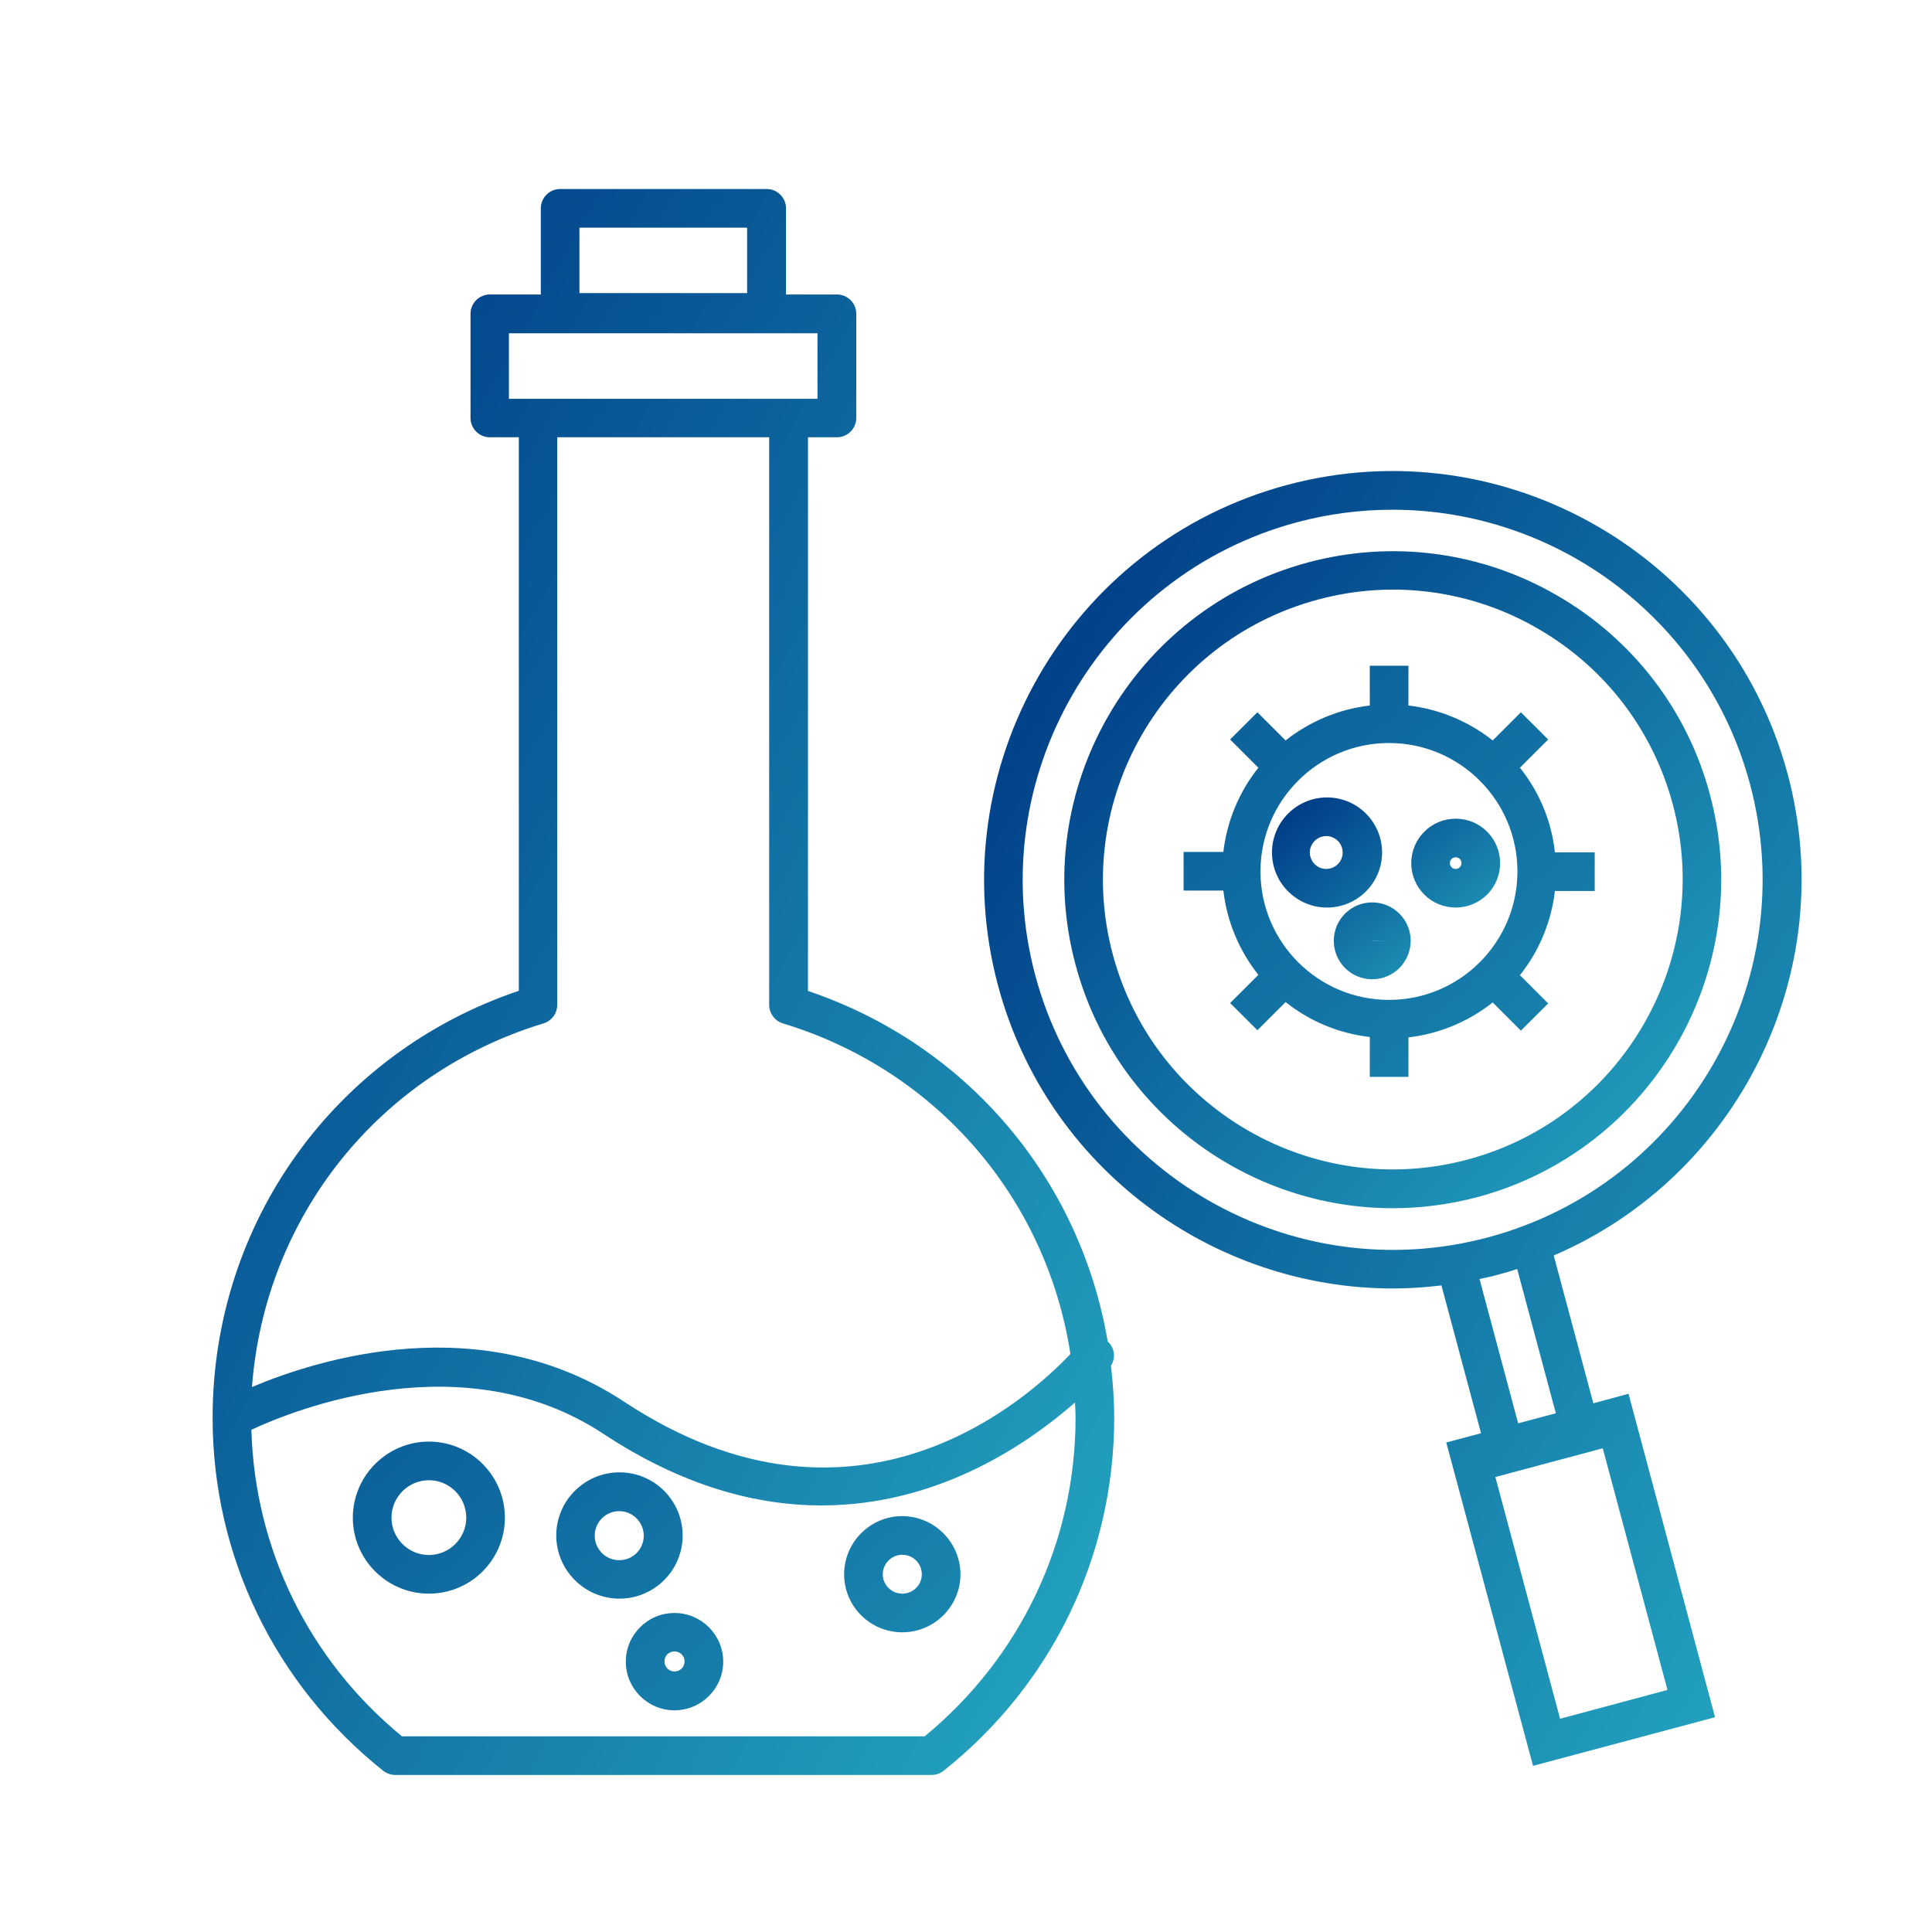
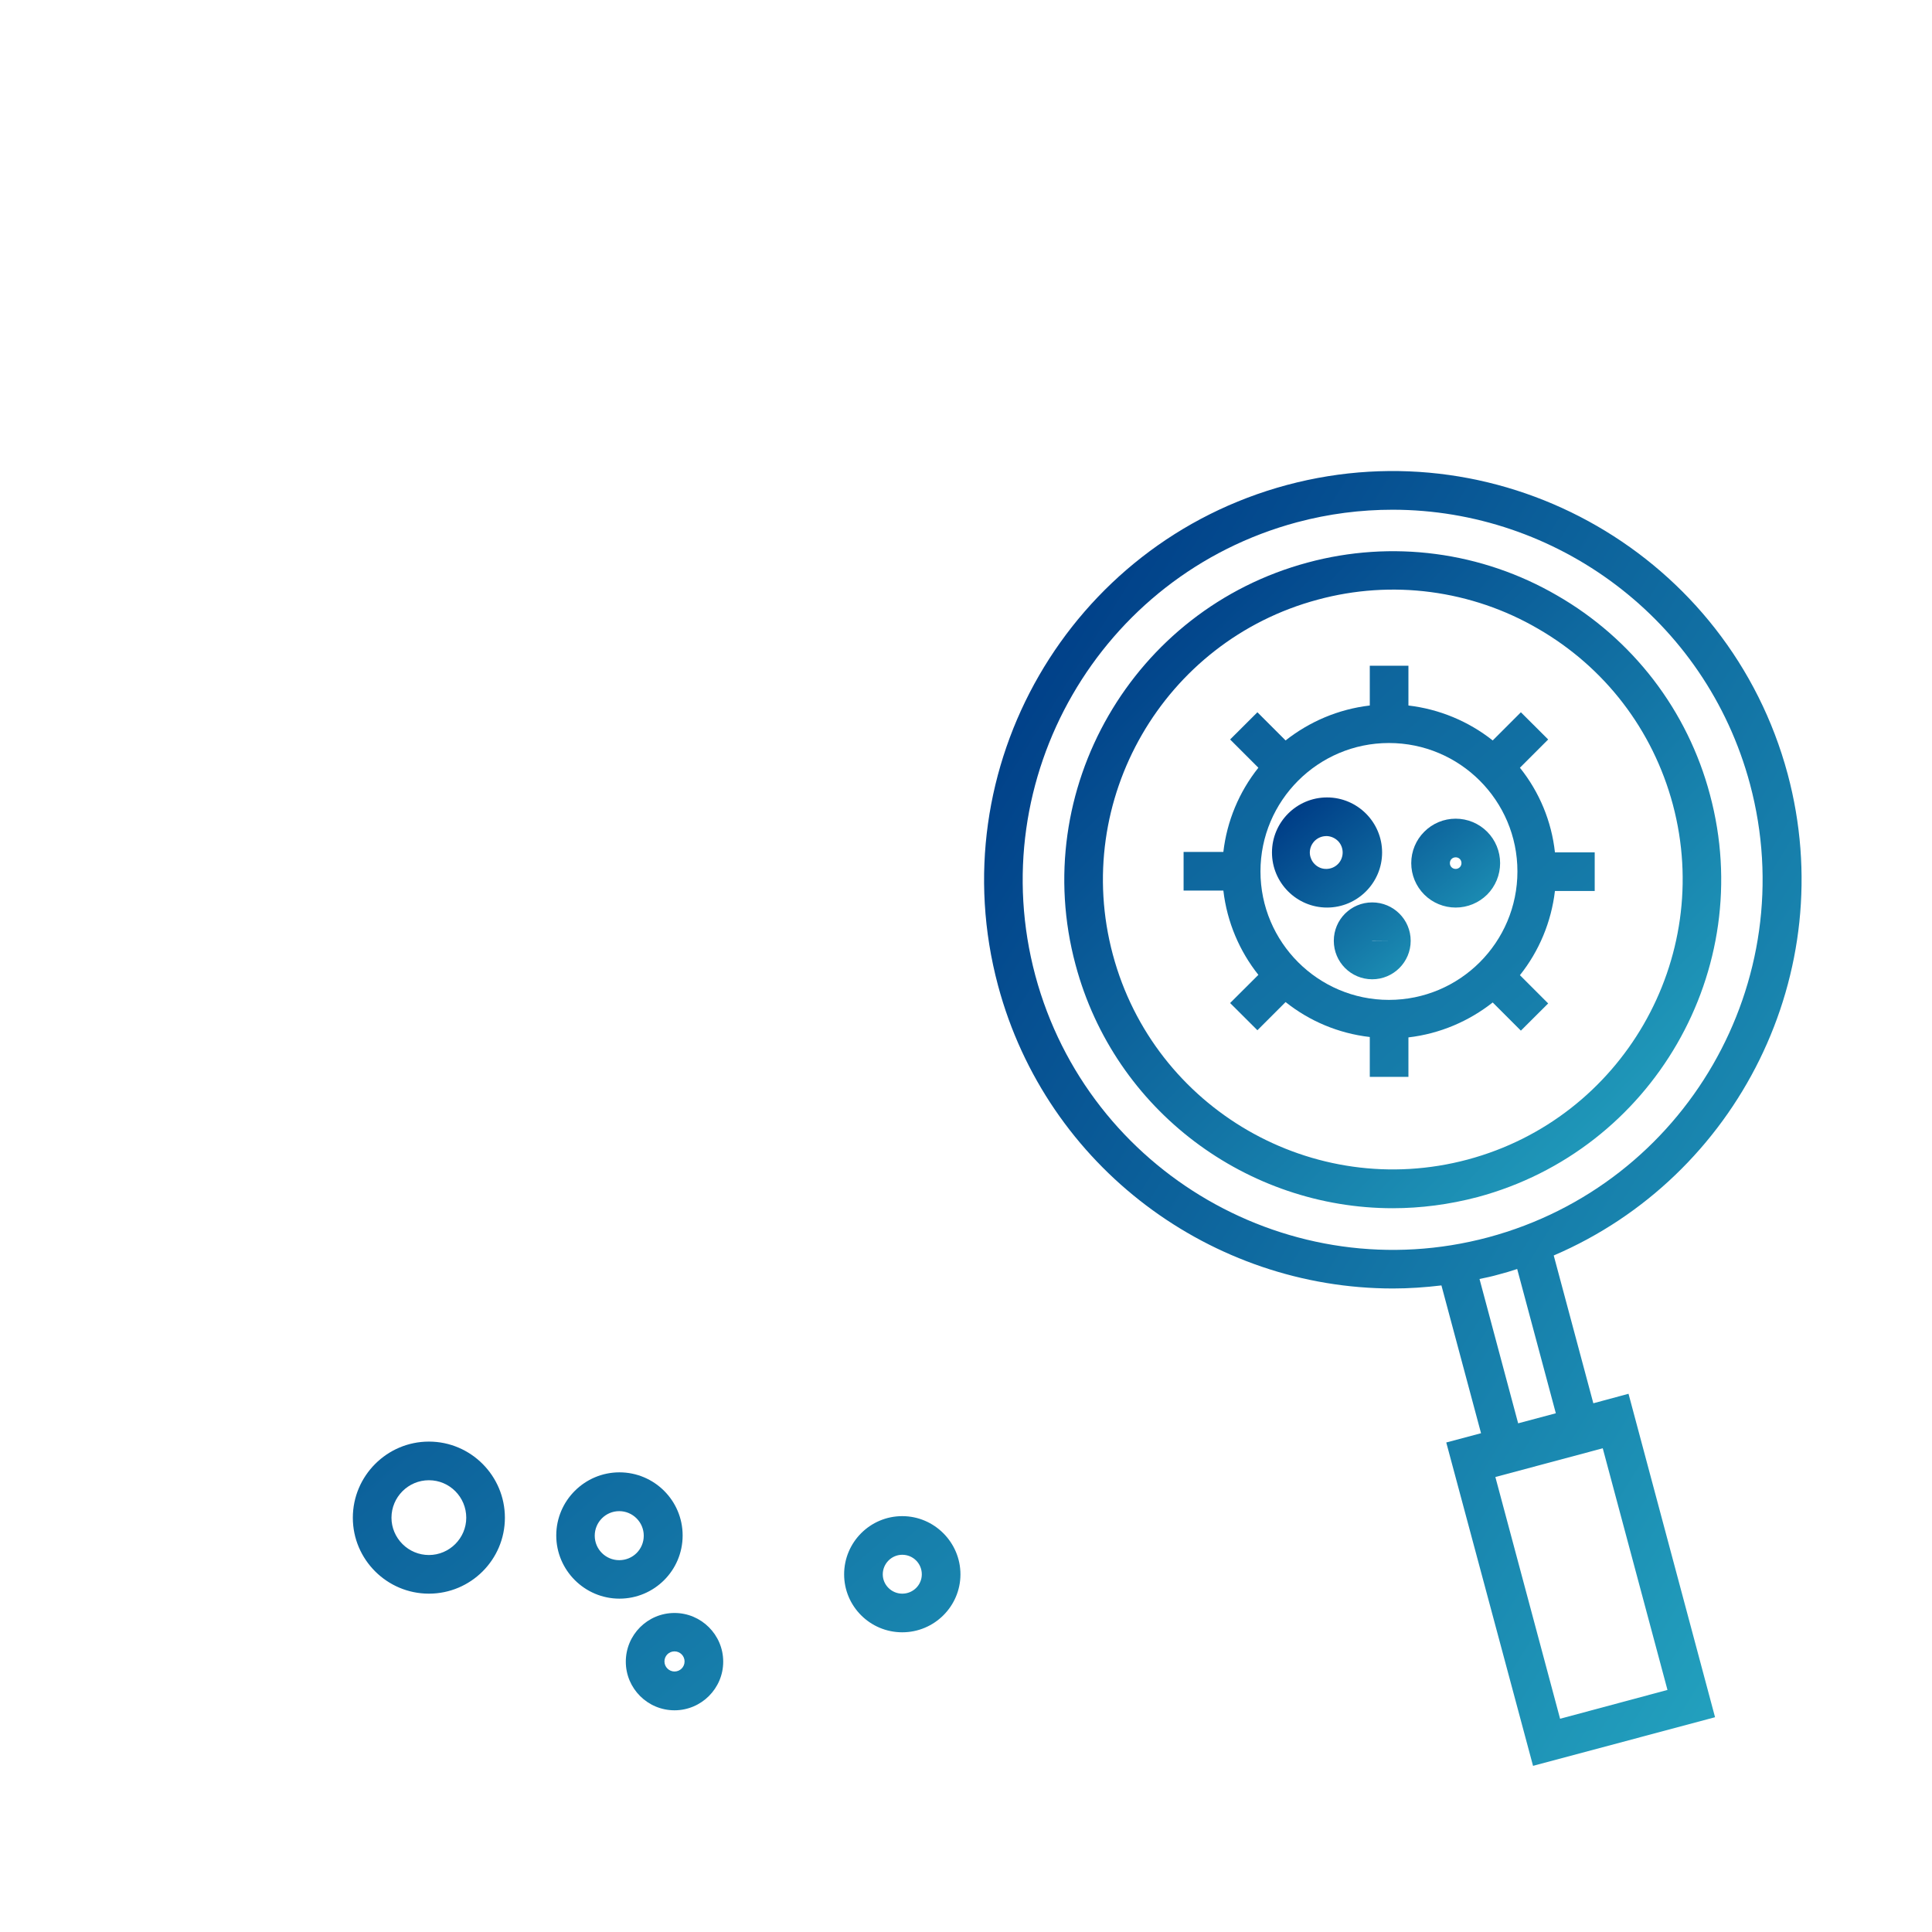
<svg xmlns="http://www.w3.org/2000/svg" width="24" height="24" viewBox="0 0 24 24" fill="none">
-   <path d="M13.76 16.664C13.419 14.65 12.015 12.977 10.037 12.31V5.432H10.397C10.529 5.432 10.637 5.324 10.637 5.192V3.898C10.637 3.766 10.529 3.658 10.397 3.658H9.764V2.588C9.764 2.456 9.656 2.348 9.524 2.348H6.958C6.826 2.348 6.718 2.456 6.718 2.588V3.658H6.085C5.953 3.658 5.845 3.766 5.845 3.898V5.192C5.845 5.324 5.953 5.432 6.085 5.432H6.445V12.308C4.162 13.078 2.641 15.188 2.641 17.612C2.641 19.325 3.413 20.924 4.76 21.997C4.803 22.03 4.856 22.049 4.909 22.049H11.573C11.629 22.049 11.681 22.03 11.722 21.997C13.069 20.926 13.841 19.328 13.841 17.612C13.841 17.393 13.825 17.177 13.801 16.966C13.863 16.868 13.846 16.741 13.76 16.664V16.664ZM7.198 2.828H9.281V3.641H7.198V2.828V2.828ZM6.322 4.14H10.155V4.954H6.322V4.14V4.14ZM6.752 12.713C6.853 12.682 6.922 12.588 6.922 12.483V5.432H9.555V12.483C9.555 12.588 9.625 12.682 9.725 12.713C11.641 13.294 13.001 14.893 13.297 16.82C12.783 17.364 10.642 19.318 7.757 17.415C5.981 16.241 3.951 16.884 3.13 17.23C3.289 15.12 4.702 13.335 6.752 12.713V12.713ZM11.487 21.569H4.993C3.838 20.621 3.164 19.244 3.123 17.761C3.658 17.511 5.761 16.666 7.498 17.813C8.485 18.464 9.399 18.701 10.205 18.701C11.665 18.701 12.778 17.928 13.354 17.422C13.357 17.485 13.361 17.549 13.361 17.612C13.361 19.152 12.677 20.59 11.487 21.569V21.569Z" fill="url(#paint0_linear_967_132216)" />
  <path d="M8.379 20.037C8.045 20.037 7.774 20.308 7.774 20.642C7.774 20.975 8.045 21.246 8.379 21.246C8.712 21.246 8.984 20.975 8.984 20.642C8.984 20.308 8.712 20.037 8.379 20.037ZM8.379 20.764C8.312 20.764 8.254 20.709 8.254 20.639C8.254 20.57 8.309 20.514 8.379 20.514C8.448 20.514 8.504 20.57 8.504 20.639C8.504 20.709 8.448 20.764 8.379 20.764ZM8.48 19.074C8.48 18.64 8.127 18.29 7.695 18.29C7.263 18.29 6.91 18.642 6.91 19.074C6.91 19.506 7.263 19.859 7.695 19.859C8.127 19.859 8.48 19.509 8.48 19.074ZM7.692 19.381C7.524 19.381 7.388 19.245 7.388 19.077C7.388 18.909 7.524 18.772 7.692 18.772C7.86 18.772 7.997 18.909 7.997 19.077C7.997 19.245 7.863 19.381 7.692 19.381ZM11.208 18.834C10.81 18.834 10.486 19.158 10.486 19.557C10.486 19.955 10.81 20.277 11.208 20.277C11.607 20.277 11.931 19.953 11.931 19.557C11.931 19.161 11.607 18.834 11.208 18.834ZM11.208 19.797C11.076 19.797 10.966 19.689 10.966 19.557C10.966 19.425 11.074 19.314 11.208 19.314C11.343 19.314 11.451 19.422 11.451 19.557C11.451 19.689 11.343 19.797 11.208 19.797ZM5.328 17.908C4.808 17.908 4.383 18.333 4.383 18.854C4.383 19.374 4.808 19.797 5.328 19.797C5.849 19.797 6.272 19.374 6.272 18.854C6.272 18.333 5.849 17.908 5.328 17.908V17.908ZM5.328 19.317C5.205 19.317 5.087 19.268 5 19.181C4.913 19.094 4.863 18.977 4.863 18.854C4.863 18.597 5.072 18.388 5.328 18.388C5.585 18.388 5.792 18.597 5.792 18.854C5.792 19.108 5.583 19.317 5.328 19.317ZM18.881 9.537L19.232 9.186L18.893 8.848L18.543 9.198C18.241 8.959 17.879 8.809 17.496 8.764V8.27H17.016V8.764C16.623 8.81 16.265 8.966 15.97 9.198L15.62 8.848L15.281 9.186L15.632 9.537C15.392 9.838 15.241 10.201 15.197 10.583H14.703V11.063H15.197C15.243 11.457 15.399 11.817 15.632 12.11L15.281 12.46L15.62 12.798L15.97 12.448C16.265 12.683 16.625 12.837 17.016 12.882V13.377H17.496V12.887C17.89 12.841 18.248 12.685 18.543 12.453L18.893 12.803L19.232 12.465L18.881 12.114C19.121 11.813 19.271 11.45 19.316 11.068H19.81V10.588H19.316C19.274 10.203 19.123 9.839 18.881 9.537V9.537ZM17.254 12.421C16.373 12.421 15.658 11.704 15.658 10.825C15.658 9.947 16.373 9.23 17.254 9.23C18.135 9.23 18.85 9.945 18.85 10.825C18.85 11.706 18.135 12.421 17.254 12.421Z" fill="url(#paint1_linear_967_132216)" />
  <path d="M17.169 10.59C17.169 10.213 16.862 9.906 16.485 9.906C16.108 9.906 15.801 10.213 15.801 10.59C15.801 10.967 16.108 11.274 16.485 11.274C16.862 11.274 17.169 10.967 17.169 10.59ZM16.482 10.794C16.455 10.795 16.428 10.791 16.402 10.781C16.377 10.771 16.353 10.756 16.334 10.737C16.314 10.718 16.298 10.695 16.288 10.67C16.277 10.645 16.271 10.618 16.271 10.591C16.271 10.563 16.277 10.536 16.287 10.511C16.298 10.486 16.314 10.463 16.333 10.444C16.353 10.425 16.376 10.41 16.402 10.4C16.427 10.39 16.455 10.386 16.482 10.386C16.535 10.388 16.585 10.411 16.622 10.448C16.659 10.486 16.679 10.537 16.679 10.59C16.679 10.643 16.659 10.694 16.622 10.732C16.585 10.77 16.535 10.792 16.482 10.794ZM17.046 11.21C16.782 11.21 16.569 11.423 16.569 11.687C16.569 11.951 16.782 12.165 17.046 12.165C17.31 12.165 17.524 11.951 17.524 11.687C17.524 11.423 17.31 11.21 17.046 11.21V11.21ZM17.046 11.689C17.044 11.689 17.044 11.687 17.044 11.687H17.284L17.046 11.689ZM18.083 10.17C17.937 10.17 17.796 10.228 17.693 10.332C17.589 10.435 17.531 10.576 17.531 10.722C17.531 10.869 17.589 11.009 17.693 11.113C17.796 11.216 17.937 11.274 18.083 11.274C18.23 11.274 18.37 11.216 18.474 11.113C18.577 11.009 18.635 10.869 18.635 10.722C18.635 10.576 18.577 10.435 18.474 10.332C18.37 10.228 18.23 10.17 18.083 10.17V10.17ZM18.083 10.794C18.042 10.794 18.011 10.763 18.011 10.722C18.011 10.681 18.042 10.65 18.083 10.65C18.124 10.65 18.155 10.681 18.155 10.722C18.155 10.763 18.122 10.794 18.083 10.794Z" fill="url(#paint2_linear_967_132216)" />
-   <path d="M21.242 9.873C21.105 9.355 20.866 8.869 20.54 8.444C20.213 8.019 19.806 7.663 19.341 7.396C18.878 7.127 18.365 6.952 17.834 6.882C17.303 6.812 16.763 6.848 16.245 6.988C14.073 7.571 12.777 9.813 13.361 11.985C13.848 13.806 15.501 15.009 17.301 15.009C17.649 15.009 18.005 14.963 18.357 14.87C20.529 14.286 21.825 12.045 21.242 9.873V9.873ZM18.233 14.404C16.315 14.918 14.337 13.775 13.824 11.858C13.31 9.94 14.453 7.962 16.37 7.449C16.827 7.325 17.304 7.293 17.773 7.355C18.242 7.417 18.695 7.571 19.104 7.809C19.936 8.289 20.532 9.066 20.781 9.995C21.292 11.913 20.15 13.89 18.233 14.404V14.404Z" fill="url(#paint3_linear_967_132216)" />
+   <path d="M21.242 9.873C21.105 9.355 20.866 8.869 20.54 8.444C20.213 8.019 19.806 7.663 19.341 7.396C18.878 7.127 18.365 6.952 17.834 6.882C17.303 6.812 16.763 6.848 16.245 6.988C14.073 7.571 12.777 9.813 13.361 11.985C13.848 13.806 15.501 15.009 17.301 15.009C17.649 15.009 18.005 14.963 18.357 14.87C20.529 14.286 21.825 12.045 21.242 9.873ZM18.233 14.404C16.315 14.918 14.337 13.775 13.824 11.858C13.31 9.94 14.453 7.962 16.37 7.449C16.827 7.325 17.304 7.293 17.773 7.355C18.242 7.417 18.695 7.571 19.104 7.809C19.936 8.289 20.532 9.066 20.781 9.995C21.292 11.913 20.15 13.89 18.233 14.404V14.404Z" fill="url(#paint3_linear_967_132216)" />
  <path d="M19.793 17.432L19.301 15.596C21.583 14.619 22.867 12.082 22.207 9.615C21.48 6.91 18.691 5.302 15.989 6.024C13.284 6.749 11.674 9.538 12.398 12.243C13.005 14.508 15.062 16.006 17.304 16.006C17.503 16.006 17.705 15.992 17.906 15.968L18.398 17.804L17.966 17.919L19.044 21.936L21.305 21.332L20.23 17.314L19.793 17.432V17.432ZM12.861 12.118C12.206 9.67 13.663 7.145 16.111 6.488C16.507 6.382 16.905 6.332 17.299 6.332C19.329 6.332 21.189 7.688 21.739 9.74C22.394 12.188 20.938 14.712 18.489 15.37C16.044 16.025 13.519 14.566 12.861 12.118V12.118ZM18.379 15.888C18.458 15.872 18.538 15.855 18.614 15.833C18.694 15.812 18.77 15.79 18.847 15.764L19.327 17.556L18.859 17.681L18.379 15.888V15.888ZM19.38 21.351L18.576 18.348L19.91 17.991L20.714 20.993L19.38 21.351V21.351Z" fill="url(#paint4_linear_967_132216)" />
  <defs>
    <linearGradient id="paint0_linear_967_132216" x1="3.654" y1="4.251" x2="17.608" y2="12.053" gradientUnits="userSpaceOnUse">
      <stop stop-color="#003F88" />
      <stop offset="1" stop-color="#229FBD" />
    </linearGradient>
    <linearGradient id="paint1_linear_967_132216" x1="5.779" y1="9.523" x2="16.438" y2="21.984" gradientUnits="userSpaceOnUse">
      <stop stop-color="#003F88" />
      <stop offset="1" stop-color="#229FBD" />
    </linearGradient>
    <linearGradient id="paint2_linear_967_132216" x1="16.057" y1="10.124" x2="17.894" y2="12.392" gradientUnits="userSpaceOnUse">
      <stop stop-color="#003F88" />
      <stop offset="1" stop-color="#229FBD" />
    </linearGradient>
    <linearGradient id="paint3_linear_967_132216" x1="13.959" y1="7.636" x2="20.744" y2="14.308" gradientUnits="userSpaceOnUse">
      <stop stop-color="#003F88" />
      <stop offset="1" stop-color="#229FBD" />
    </linearGradient>
    <linearGradient id="paint4_linear_967_132216" x1="13.144" y1="7.406" x2="25.129" y2="14.848" gradientUnits="userSpaceOnUse">
      <stop stop-color="#003F88" />
      <stop offset="1" stop-color="#229FBD" />
    </linearGradient>
  </defs>
</svg>